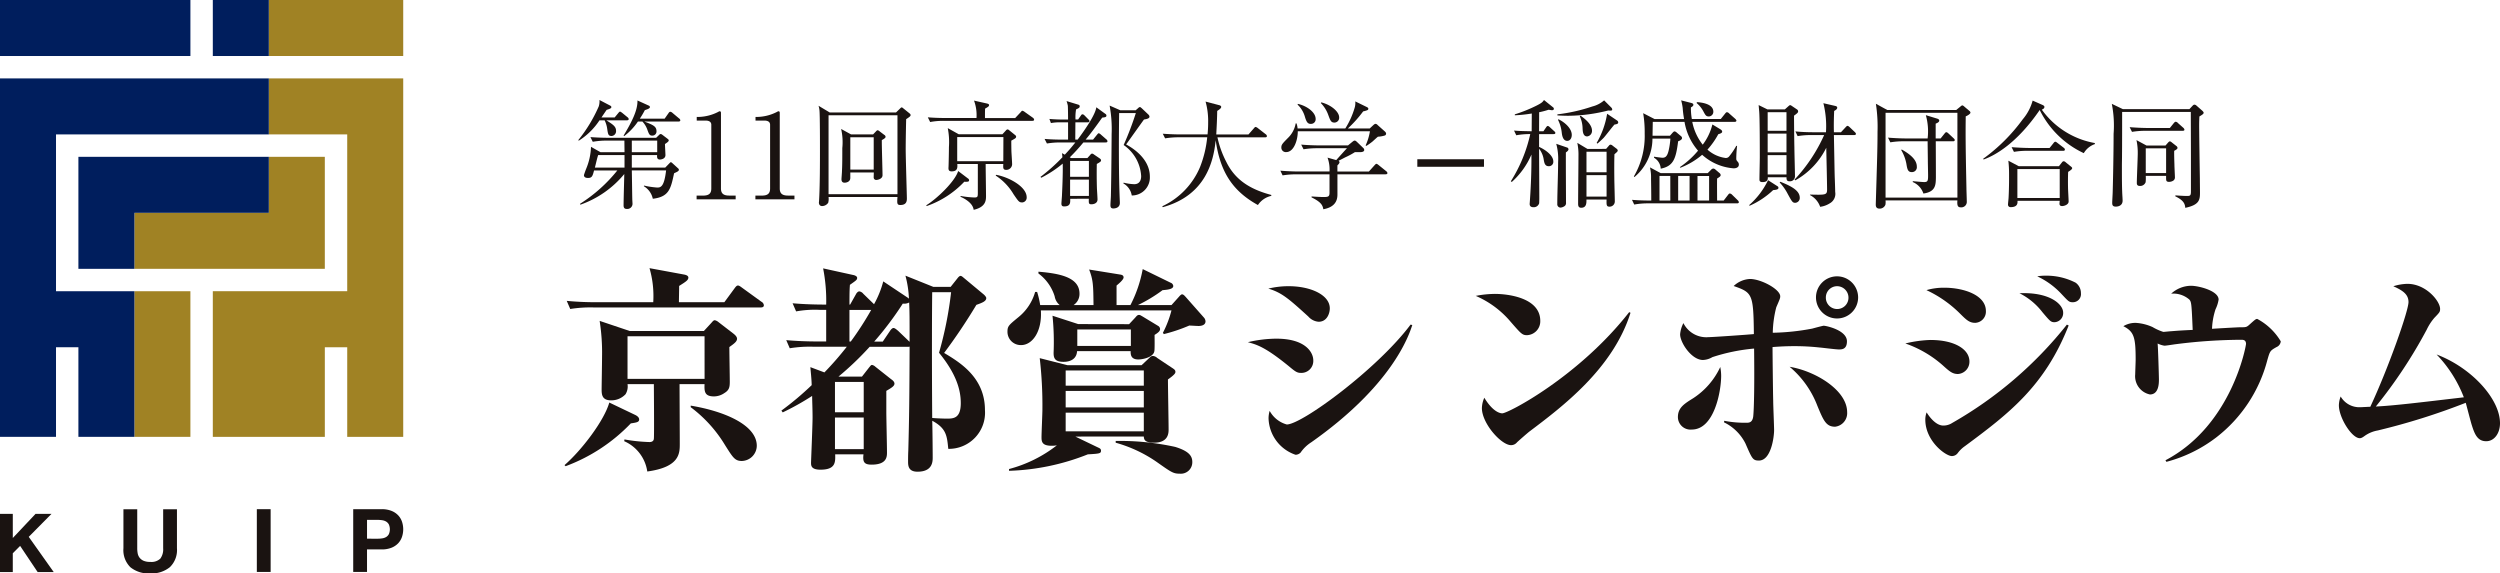
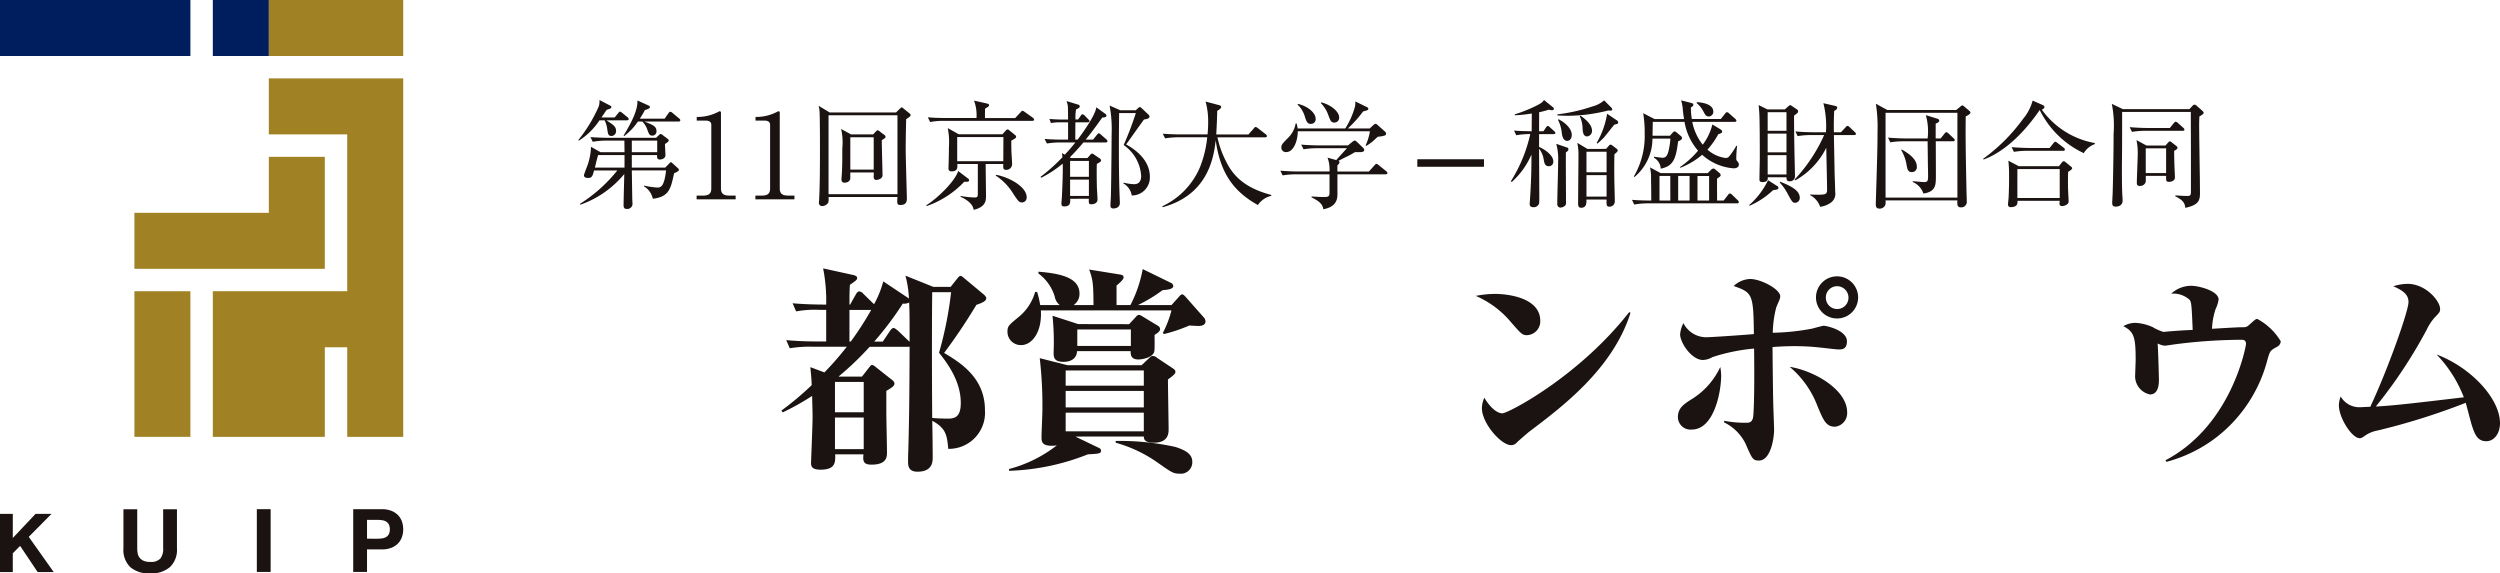
<svg xmlns="http://www.w3.org/2000/svg" id="グループ_8" data-name="グループ 8" width="280" height="64.222" viewBox="0 0 280 64.222">
  <defs>
    <clipPath id="clip-path">
      <rect id="長方形_6" data-name="長方形 6" width="45.161" height="64.222" fill="none" />
    </clipPath>
    <clipPath id="clip-path-2">
      <rect id="長方形_9" data-name="長方形 9" width="216.774" height="41.851" fill="none" />
    </clipPath>
  </defs>
  <g id="グループ_3" data-name="グループ 3" transform="translate(0 0)">
    <path id="パス_1" data-name="パス 1" d="M3.978,58.508l-2.545,2.7v-2.7H0v6.513H1.432v-2.1l.821-.83,1.961,2.929h1.8L3.22,61.079l2.545-2.571Z" transform="translate(0 -0.952)" fill="#1a1311" />
    <g id="グループ_2" data-name="グループ 2" transform="translate(0)">
      <g id="グループ_1" data-name="グループ 1" clip-path="url(#clip-path)">
        <path id="パス_2" data-name="パス 2" d="M19.376,65.008a3.244,3.244,0,0,1-2.2.694,3.237,3.237,0,0,1-2.21-.689,2.688,2.688,0,0,1-.783-2.126V58.516h1.546v4.371a3.145,3.145,0,0,0,.049.56,1.139,1.139,0,0,0,.207.487,1.157,1.157,0,0,0,.438.345,1.785,1.785,0,0,0,.753.133,1.447,1.447,0,0,0,1.142-.369,1.759,1.759,0,0,0,.315-1.156V58.516h1.545v4.371a2.665,2.665,0,0,1-.8,2.121" transform="translate(-0.359 -1.48)" fill="#1a1311" />
        <rect id="長方形_1" data-name="長方形 1" width="1.546" height="7.029" transform="translate(28.765 57.028)" fill="#1a1311" />
        <path id="パス_3" data-name="パス 3" d="M43.757,58.508a2.942,2.942,0,0,1,1.123.192,2.094,2.094,0,0,1,.752.507,1.945,1.945,0,0,1,.423.718,2.689,2.689,0,0,1,0,1.668,1.952,1.952,0,0,1-.423.724,2.106,2.106,0,0,1-.752.507,2.942,2.942,0,0,1-1.123.192H42.133v2.521H40.587V58.508Zm-.423,3.307a3.119,3.119,0,0,0,.512-.04,1.2,1.2,0,0,0,.433-.152.834.834,0,0,0,.3-.32,1.353,1.353,0,0,0,0-1.083.834.834,0,0,0-.3-.32,1.183,1.183,0,0,0-.433-.153,3.349,3.349,0,0,0-.512-.04h-1.2v2.107Z" transform="translate(-1.027 -1.48)" fill="#1a1311" />
        <rect id="長方形_2" data-name="長方形 2" width="15.054" height="6.273" transform="translate(30.107)" fill="#a08224" />
        <path id="パス_4" data-name="パス 4" d="M30.726,15.282h8.781V32.846H24.454V49.154H37V39.119h2.508V49.154H45.78V9.01H30.726Z" transform="translate(-0.619 -0.228)" fill="#a08224" />
        <rect id="長方形_3" data-name="長方形 3" width="6.271" height="16.309" transform="translate(15.054 32.618)" fill="#a08224" />
        <path id="パス_5" data-name="パス 5" d="M36.771,18.02H30.5v6.271H15.444v6.273H36.771Z" transform="translate(-0.391 -0.456)" fill="#a08224" />
-         <path id="パス_6" data-name="パス 6" d="M6.273,32.846V15.282H30.107V9.01H0V49.154H6.273V39.119H8.781V49.154h6.273V32.846Z" transform="translate(0 -0.228)" fill="#001e5d" />
        <rect id="長方形_4" data-name="長方形 4" width="21.326" height="6.273" fill="#001e5d" />
-         <path id="パス_7" data-name="パス 7" d="M30.335,24.291V18.02H9.009V30.565h6.273V24.291Z" transform="translate(-0.228 -0.456)" fill="#001e5d" />
        <rect id="長方形_5" data-name="長方形 5" width="6.272" height="6.273" transform="translate(23.835)" fill="#001e5d" />
      </g>
    </g>
  </g>
  <g id="グループ_5" data-name="グループ 5" transform="translate(63.226 11.2)">
    <g id="グループ_4" data-name="グループ 4" transform="translate(0 0)" clip-path="url(#clip-path-2)">
      <path id="パス_8" data-name="パス 8" d="M7.2,2.279H4.906c.724.461,1.08.685,1.08,1.172a.535.535,0,0,1-.5.58c-.369,0-.4-.2-.487-.777a3.149,3.149,0,0,0-.29-.975h-.58A7.658,7.658,0,0,1,1.811,4.557l-.053-.066A16.456,16.456,0,0,0,4.05.711,1.913,1.913,0,0,0,4.129,0L5.341.633c.092.052.119.1.119.17,0,.132-.2.2-.527.3-.171.249-.514.75-.58.855H5.828l.4-.486c.066-.08.145-.172.2-.172s.145.066.251.145l.592.487a.312.312,0,0,1,.133.2c0,.118-.119.144-.2.144m5.282,5.927c-.369,1.725-.553,2.646-2.384,2.858a2.141,2.141,0,0,0-1-1.4l.014-.079a9.3,9.3,0,0,0,1.487.224c.409,0,.778-.119.988-1.923H7.751c.013.461.04,2.713.053,3.227,0,.065.026.448.026.539a.585.585,0,0,1-.646.553c-.17,0-.355-.052-.355-.394,0-.645.065-2.833.079-3.517a11.177,11.177,0,0,1-4.926,3.438l-.026-.105A17,17,0,0,0,6.131,7.889H3.523c-.158.606-.224.843-.672.843-.3,0-.46-.105-.46-.316,0-.04.144-.448.236-.685A6.914,6.914,0,0,0,3.18,5.242l1.067.606H6.934c0-.119-.013-1.093-.013-1.3H4.932a8.665,8.665,0,0,0-1.554.132l-.263-.527c.645.053,1.383.079,2.028.079h5.334l.356-.342a.227.227,0,0,1,.145-.079.334.334,0,0,1,.184.079l.619.474c.04.04.105.079.105.158,0,.119-.145.224-.421.408,0,.2.053,1.106.053,1.238,0,.448-.528.5-.619.5-.343,0-.329-.29-.316-.5H7.751V7.573h3.741l.46-.474c.054-.053.119-.133.172-.133s.145.08.2.133l.607.553a.226.226,0,0,1,.092.157c0,.172-.211.238-.54.4M6.934,6.164H3.984c-.132.408-.145.514-.369,1.409H6.934ZM12.979,2.41H9.147c.988.383,1.369.54,1.369,1.093a.464.464,0,0,1-.474.487c-.329,0-.381-.2-.592-.777a2.594,2.594,0,0,0-.514-.8h-.5A6.922,6.922,0,0,1,6.894,4.044l-.065-.053C7.659,2.595,8.423,1.2,8.383.053l1.278.58A.177.177,0,0,1,9.779.79c0,.132-.184.224-.566.342a10.342,10.342,0,0,1-.566.961h2.779l.435-.618c.052-.08.118-.159.2-.159a.461.461,0,0,1,.25.132l.738.619a.282.282,0,0,1,.133.2c0,.119-.105.145-.2.145M10.595,4.544H7.751v1.3h2.844Z" transform="translate(-0.214 0)" fill="#1a1311" />
      <path id="パス_9" data-name="パス 9" d="M16.848,10.883h.724c.685,0,.922-.263.922-.8V2.955c0-.408-.382-.474-.632-.474h-1V2.072H17.1a5.068,5.068,0,0,0,2.147-.553c.092-.053.132-.079.184-.079.119,0,.145.079.145.184V10.08c0,.565.277.8.922.8h.724V11.3H16.848Z" transform="translate(-2.054 -0.176)" fill="#1a1311" />
      <path id="パス_10" data-name="パス 10" d="M24.348,10.883h.724c.685,0,.922-.263.922-.8V2.955c0-.408-.382-.474-.632-.474h-1V2.072H24.6a5.068,5.068,0,0,0,2.147-.553c.092-.053.132-.079.184-.079.119,0,.145.079.145.184V10.08c0,.565.277.8.922.8h.724V11.3H24.348Z" transform="translate(-2.969 -0.176)" fill="#1a1311" />
      <path id="パス_11" data-name="パス 11" d="M42.215,2.236c-.052,2.226-.052,3.332-.052,3.385,0,.856.132,5.2.132,5.465s0,.764-.724.764c-.383,0-.383-.17-.329-.895H33.523a1.656,1.656,0,0,1-.04.645.836.836,0,0,1-.672.369c-.3,0-.369-.224-.369-.408,0-.04.013-.078.013-.131.105-1.555.105-4.491.105-5.743,0-.817,0-3.792-.053-4.412A2.309,2.309,0,0,0,32.4.735l1.251.751h7.428l.434-.421c.093-.092.133-.145.211-.145.054,0,.106.053.172.105l.671.541c.093.078.145.118.145.223s-.118.2-.5.448M41.241,1.8H33.523v8.837h7.718ZM39.489,4.568c-.013.632.079,3.385.079,3.951,0,.407-.541.527-.7.527a.281.281,0,0,1-.29-.3c0-.078.013-.447.013-.539H35.959v.606c0,.461-.474.54-.632.54-.263,0-.356-.158-.356-.382,0-.132.053-.738.053-.869.04-.751.04-1.541.04-2.634a6.632,6.632,0,0,0-.132-2.134l1.106.606h2.475l.329-.342c.08-.092.133-.119.184-.119a.432.432,0,0,1,.212.119l.527.4a.267.267,0,0,1,.145.224c0,.132-.29.29-.421.356m-.909-.316H35.96V7.887h2.62Z" transform="translate(-3.951 -0.09)" fill="#1a1311" />
      <path id="パス_12" data-name="パス 12" d="M50.4,9.163a10.563,10.563,0,0,1-4.215,2.726l-.04-.092c1.185-.724,3.214-2.661,3.569-3.833l1.093.83a.247.247,0,0,1,.131.2c0,.171-.131.184-.539.171m7.626-6.822H48.118a8.045,8.045,0,0,0-1.54.132l-.263-.527c.9.078,1.831.078,2.028.078h3.424A4.683,4.683,0,0,0,51.49.076l1.462.329c.093.026.224.066.224.171,0,.145-.119.211-.448.4-.012.434-.012.5-.012,1.053H56.1l.607-.645c.105-.119.131-.171.2-.171a.7.7,0,0,1,.277.145L58.088,2a.306.306,0,0,1,.132.21c0,.119-.118.133-.2.133M55.665,4.553c0,.277,0,.607.014,1.212.012.238.079,1.252.079,1.45a.647.647,0,0,1-.646.619c-.369,0-.369-.184-.342-.659H52.794c0,.565.04,3.055.04,3.568,0,.474,0,1.251-1.384,1.567-.105-.855-1.237-1.357-1.474-1.462l.012-.091a10.61,10.61,0,0,0,1.529.17c.4,0,.4-.079.4-.619V7.175h-2.3c.026.369.052.829-.632.829-.29,0-.356-.158-.356-.355,0-.054.012-.224.012-.29.014-.4.04-1.62.04-2.094a8.029,8.029,0,0,0-.132-2.107l1.224.685h4.9l.4-.435a.267.267,0,0,1,.171-.105.3.3,0,0,1,.184.092l.618.5c.132.105.159.145.159.212,0,.171-.105.211-.528.447m-.895-.394H49.607v2.7H54.77Zm2.106,7.322c-.355,0-.421-.119-.974-.922a6.278,6.278,0,0,0-1.989-2.081l.025-.091c1.357.223,3.438,1.3,3.438,2.516a.537.537,0,0,1-.5.579" transform="translate(-5.626 -0.009)" fill="#1a1311" />
      <path id="パス_13" data-name="パス 13" d="M62.973,4.771a9.145,9.145,0,0,0-1.541.119l-.263-.514c.9.079,1.856.079,2.028.079H63.8V2.52h-.83A5.284,5.284,0,0,0,61.88,2.6l-.172-.462c.594.054,1.172.067,1.437.067H63.8c0-.514-.014-1.409-.026-1.541a3.223,3.223,0,0,0-.145-.527l1.29.394c.106.027.184.079.184.184,0,.159-.091.211-.407.356A5.162,5.162,0,0,0,64.632,2.2h.29l.29-.408c.079-.119.119-.172.2-.172s.145.04.25.145l.4.408c.079.079.133.133.133.2,0,.105-.08.145-.2.145H64.62c0,.3-.014,1.66-.014,1.935h.264c.71-.947,1.988-2.753,2.094-3.621l1.013.738a.224.224,0,0,1,.119.184c0,.184-.145.2-.474.236-.725,1.015-1.278,1.779-1.858,2.463H66.6l.435-.539c.091-.105.131-.172.2-.172a.508.508,0,0,1,.237.145l.619.541a.266.266,0,0,1,.119.21c0,.119-.105.132-.2.132H65.515a21.227,21.227,0,0,1-1.527,1.674l.17.078h1.805l.342-.382a.244.244,0,0,1,.184-.119.355.355,0,0,1,.2.093l.619.421c.158.105.184.171.184.238,0,.131-.079.184-.474.407-.012.487-.025,1.436.014,2.766.012.2.065,1.041.065,1.212,0,.449-.46.54-.684.54-.317,0-.3-.145-.29-.619H64.04c.012.448.026.857-.686.857-.236,0-.3-.119-.3-.317,0-.105.066-.843.066-1,.012-.264.118-2.372.079-3.477a12.638,12.638,0,0,1-2.4,1.58l-.092-.092a20.535,20.535,0,0,0,2.462-2.2c-.012-.119-.025-.29-.052-.46l.316.17c.46-.487.7-.763,1.185-1.37Zm1.054,3.846h2.106V6.839H64.027Zm0,2.148h2.106V8.934H64.027Zm7.349-9.6.3-.264A.27.27,0,0,1,71.85.808c.066,0,.158.105.2.131l.75.712a.365.365,0,0,1,.119.224c0,.184-.21.263-.619.329-.724,1-1.935,2.712-2,2.791.552.3,2.66,1.5,2.66,3.61a2.013,2.013,0,0,1-2.028,2.106,1.886,1.886,0,0,0-.948-1.357l.04-.079a5.458,5.458,0,0,0,1.186.172c.776,0,.776-.765.776-.91a4.533,4.533,0,0,0-1.962-3.477A34.765,34.765,0,0,0,71.39,1.479h-1.87c-.04,2.872-.054,6.809.065,9.654,0,.079.014.237.014.4.012.632-.673.632-.725.632-.223,0-.329-.092-.329-.356,0-.316.053-.843.053-1.159.054-2.239.08-6.678.08-6.809a14.437,14.437,0,0,0-.225-3.2l1.2.528Z" transform="translate(-7.402 -0.017)" fill="#1a1311" />
      <path id="パス_14" data-name="パス 14" d="M86.955,11.786c-2.858-1.581-4.227-3.727-4.728-7.257-.236,2.318-1.079,6.164-5.927,7.5l-.052-.106a8.432,8.432,0,0,0,4.241-4.425A12.269,12.269,0,0,0,81.278,4.2h-3.16a9.6,9.6,0,0,0-1.554.119L76.3,3.8c1.041.08,1.963.08,2.029.08h2.989c.026-.3.066-.712.066-1.371A8.071,8.071,0,0,0,81.094.2L82.61.6c.119.026.236.092.236.2,0,.144-.184.277-.447.448-.013.856-.054,1.672-.106,2.634H85.9L86.5,3.2c.065-.079.131-.158.2-.158a.573.573,0,0,1,.25.131l.882.686a.3.3,0,0,1,.133.2c0,.145-.133.145-.2.145H82.425a10.857,10.857,0,0,0,1,2.767c.976,1.976,2.608,3.043,5.031,3.687v.105a2.418,2.418,0,0,0-1.5,1.027" transform="translate(-9.297 -0.024)" fill="#1a1311" />
      <path id="パス_15" data-name="パス 15" d="M103.108,8.346H97.7v2.279c0,.79-.4,1.422-1.581,1.633-.079-.474-.277-.817-1.317-1.33v-.105c.3.026,1.093.066,1.3.066.58,0,.711-.04.711-.5V8.346h-3.7a9.379,9.379,0,0,0-1.554.119l-.25-.527c.9.079,1.831.092,2.015.092h3.49a3.926,3.926,0,0,0-.224-1.554l.975.277c.184-.211,1.027-1.146,1.2-1.329H95.444a9.2,9.2,0,0,0-1.541.118l-.263-.526c.869.079,1.778.091,2.015.091h3.227l.5-.408c.119-.092.184-.132.25-.132s.131.04.237.132l.751.725a.288.288,0,0,1,.079.2c0,.171-.211.238-.448.238h-.594a8.532,8.532,0,0,1-1.105.592c-.172.092-.224.119-.738.382a.178.178,0,0,1,.119.158c0,.092-.092.211-.237.356V8.03h3.53l.592-.659c.133-.145.184-.2.25-.2s.158.066.3.184l.8.645a.353.353,0,0,1,.133.2c0,.078-.067.144-.2.144M103,4a3.1,3.1,0,0,1-.764.132c-.133.105-.184.158-.607.54a7.3,7.3,0,0,1-.684.487l-.092-.04a6.114,6.114,0,0,0,.486-1.594H93.257c.013.9-.4,2.332-1.3,2.332a.5.5,0,0,1-.54-.514c0-.329.145-.462.724-1.055a2.957,2.957,0,0,0,.882-1.646h.092a1.969,1.969,0,0,1,.119.566h5.347A9.056,9.056,0,0,0,99.632.879a1.786,1.786,0,0,0,.065-.7l1.292.632c.105.052.17.105.17.184,0,.106-.052.146-.157.184a2.741,2.741,0,0,1-.422.119,13.641,13.641,0,0,1-1.711,1.91h2.45l.394-.369c.119-.105.184-.145.25-.145a.34.34,0,0,1,.238.132l.8.711c.065.066.145.145.145.224A.215.215,0,0,1,103,4M94.719,2.7c-.369,0-.487-.25-.645-.738A3.007,3.007,0,0,0,93.231.536l.04-.079c1,.224,1.989.936,1.989,1.686a.515.515,0,0,1-.54.553m2.647-.145c-.383,0-.461-.224-.685-.829A3.653,3.653,0,0,0,95.839.365l.053-.079c1.159.3,2,1.079,2,1.672a.537.537,0,0,1-.527.593" transform="translate(-11.133 -0.022)" fill="#1a1311" />
      <rect id="長方形_8" data-name="長方形 8" width="7.467" height="0.843" transform="translate(95.514 6.636)" fill="#1a1311" />
      <path id="パス_16" data-name="パス 16" d="M124.356,3.5l.29-.422c.04-.065.119-.17.2-.17s.211.119.237.145l.474.435c.092.079.132.119.132.2,0,.119-.105.132-.2.132h-1.62V5.255c.527.224,1.594.882,1.594,1.632a.489.489,0,0,1-.514.528c-.435,0-.5-.383-.566-.778a2.632,2.632,0,0,0-.514-1.185c0,.869.026,4.741.026,5.531,0,.238-.013.448-.013.567a.625.625,0,0,1-.632.46c-.184,0-.435-.052-.435-.356,0-.091.013-.17.026-.394.119-1.712.184-3.4.171-5.15a8.708,8.708,0,0,1-2.2,3.069l-.105-.079a16.567,16.567,0,0,0,2.173-5.282,8.281,8.281,0,0,0-1.566.132l-.251-.527c.645.053.751.053,1.976.079l.013-1.989a15.655,15.655,0,0,1-1.9.2V1.607a16.391,16.391,0,0,0,2.423-.975c.632-.316.711-.435.843-.632l1.014.817a.206.206,0,0,1,.092.171c0,.132-.132.158-.224.158-.066,0-.3-.053-.369-.053a9.515,9.515,0,0,1-1.054.277L123.869,3.5Zm2.634,1.818a.213.213,0,0,1,.171.21c0,.119-.132.238-.29.343-.013.9.013,4.82.013,5.611a.422.422,0,0,1-.119.369.9.9,0,0,1-.5.2.366.366,0,0,1-.356-.4c0-1.3.092-3.384.092-4.689a6.424,6.424,0,0,0-.211-2.055ZM131.968.856a.311.311,0,0,1,.093.2c0,.105-.079.132-.2.132-.053,0-.053,0-.25-.013a18.577,18.577,0,0,1-4.465.592c-.553,0-.935-.025-1.225-.04V1.607a19.1,19.1,0,0,0,3.912-.882A3.177,3.177,0,0,0,131.153.04Zm-5.926,1.3c.685.329,1.488,1.014,1.488,1.752,0,.408-.224.671-.5.671-.487,0-.58-.6-.619-.895a4.172,4.172,0,0,0-.421-1.462Zm5.333,3.319.3-.343c.054-.065.105-.131.2-.131a.4.4,0,0,1,.236.119l.449.342a.273.273,0,0,1,.119.211c0,.093-.145.212-.369.4-.026.671-.026,1.7-.014,2.686,0,.408.054,2.2.054,2.568a.584.584,0,0,1-.593.619c-.343,0-.343-.184-.329-.8h-2.252c0,.383.013.923-.593.923-.342,0-.342-.29-.342-.488,0-.843.04-4.6.04-5.36a6.253,6.253,0,0,0-.132-1.422l1.145.685Zm-2.857-3.715c.407.29,1.278.936,1.278,1.674a.614.614,0,0,1-.541.645c-.474,0-.5-.58-.514-.935a3.324,3.324,0,0,0-.315-1.317Zm.659,6.335h2.252v-2.3h-2.252Zm0,2.727h2.252V8.416h-2.252ZM132.6,2.292a.257.257,0,0,1,.131.211c0,.158-.118.2-.421.249-.211.225-1.027,1.292-1.212,1.489-.3.3-.514.486-.7.645l-.08-.079a9.508,9.508,0,0,0,1.172-3.266Z" transform="translate(-14.718 0)" fill="#1a1311" />
      <path id="パス_17" data-name="パス 17" d="M147.946,11.582h-9.984a8.53,8.53,0,0,0-1.554.133l-.25-.528c.777.066,1.581.08,2.16.08,0-.724-.013-1.739-.026-2.437a4.88,4.88,0,0,0-.119-1.278l1.2.645h5.268l.369-.369a.385.385,0,0,1,.25-.145.412.412,0,0,1,.263.131l.435.37a.33.33,0,0,1,.133.224c0,.132-.093.2-.4.394-.013.383,0,2.121,0,2.464h.737l.488-.633c.079-.105.131-.157.21-.157a.452.452,0,0,1,.25.145l.632.619a.349.349,0,0,1,.119.211c0,.092-.093.131-.184.131m-.409-3.924a5.916,5.916,0,0,1-3.517-1.515,8.411,8.411,0,0,1-2.436,1.449l-.066-.066a9.8,9.8,0,0,0,2.042-1.844,6.576,6.576,0,0,1-1.515-3.227h-3.556c0,.2-.026,1.436-.026,1.554h1.949l.3-.342c.092-.092.145-.145.211-.145a.417.417,0,0,1,.25.132l.487.408a.275.275,0,0,1,.105.211c0,.119-.119.25-.435.356-.25,1.949-.514,2.779-1.949,3.069a1.5,1.5,0,0,0-.751-1.225V6.354c.145.026.8.119.948.119.316,0,.527-.145.685-.79a8.468,8.468,0,0,0,.2-1.357H138.45a5.6,5.6,0,0,1-2.015,4.307l-.066-.066a8.991,8.991,0,0,0,1.212-4.807,12.78,12.78,0,0,0-.171-2.278l1.278.659h3.306a11.461,11.461,0,0,1-.158-1.252,6.228,6.228,0,0,0-.171-.843l1.133.29c.145.04.236.092.236.211s-.118.2-.276.29a6.768,6.768,0,0,0,.105,1.3H146.1l.488-.607c.079-.105.144-.158.21-.158a.414.414,0,0,1,.25.145l.672.593c.066.066.133.145.133.2,0,.105-.079.145-.2.145h-4.742a5.95,5.95,0,0,0,1.171,2.555,6.2,6.2,0,0,0,1.081-2.265l.895.54c.119.079.2.145.2.277s-.2.211-.435.277a8.87,8.87,0,0,1-1.212,1.725,3.764,3.764,0,0,0,2.028.935.468.468,0,0,0,.4-.171,7.906,7.906,0,0,0,.8-1.185h.091a13.488,13.488,0,0,0-.091,1.357c0,.237.013.25.184.448a.438.438,0,0,1,.105.29c0,.394-.449.421-.594.421m-7.085.855H139.24v2.754h1.212Zm2.16,0h-1.278v2.754h1.278Zm2.147-6.664c-.3,0-.382-.171-.566-.5a3.1,3.1,0,0,0-.79-1l.025-.106c.369.027,1.845.132,1.845,1.08a.524.524,0,0,1-.514.527m.04,6.664h-1.3v2.754h1.3Z" transform="translate(-16.602 -0.006)" fill="#1a1311" />
      <path id="パス_18" data-name="パス 18" d="M151.1,11.824a8.764,8.764,0,0,0,2.121-2.792l1.027.659c.093.053.133.092.133.2,0,.171-.224.224-.593.251a9.174,9.174,0,0,1-2.634,1.751Zm4-10.721.447-.4c.04-.025.092-.079.146-.079a.4.4,0,0,1,.171.079l.593.4a.275.275,0,0,1,.131.224.3.3,0,0,1-.105.2,3.644,3.644,0,0,1-.355.276c0,.922.025,3.016.04,3.53,0,.488.066,2.833.066,3.293a.557.557,0,0,1-.607.528c-.329,0-.342-.212-.342-.449h-2.094c0,.2.025.54-.594.54-.342,0-.342-.184-.342-.315,0-.4.04-2.081.04-2.438,0-.843,0-4.346-.066-5.136-.012-.119-.052-.632-.065-.738l.988.486Zm-1.924,2.4h2.107V1.42h-2.107Zm0,2.41h2.107V3.816h-2.107Zm0,2.476h2.107V6.227h-2.107Zm1.41.817c1.659.645,2.186,1.159,2.186,1.818a.536.536,0,0,1-.515.54c-.29,0-.369-.145-.817-.961a5.739,5.739,0,0,0-.921-1.317Zm3.5-5.229a8.956,8.956,0,0,0-1.555.119l-.25-.528c.672.066,1.344.093,2.015.093h1.409a10.638,10.638,0,0,0-.289-3.253l1.3.3c.184.04.249.093.249.212,0,.171-.224.29-.342.356-.027.659-.054,1.514-.027,2.384h.79l.515-.553c.091-.093.144-.159.21-.159s.132.04.237.132l.58.553c.078.079.131.119.131.212,0,.118-.119.131-.2.131h-2.265c.066,3.359.066,3.741.092,4.676.013.263.053,1.45.053,1.7a1.212,1.212,0,0,1-.619,1.278,2.582,2.582,0,0,1-1.067.382,2.332,2.332,0,0,0-1.145-1.317l.012-.053c1.725.04,1.91.053,1.91-.553,0-.751-.079-4.016-.091-4.689a8.457,8.457,0,0,1-3.465,3.648l-.091-.078a18.128,18.128,0,0,0,3.318-4.993Z" transform="translate(-18.423 -0.05)" fill="#1a1311" />
      <path id="パス_19" data-name="パス 19" d="M177.328,1.889c0,.3-.012.83-.012,1.764,0,1.884.052,4.268.091,6.256,0,.238.04,1.278.04,1.5a.617.617,0,0,1-.684.672c-.383,0-.4-.315-.369-.777h-8.048a1.687,1.687,0,0,1-.013.488.687.687,0,0,1-.645.434c-.435,0-.435-.315-.435-.487,0-.04.092-2.963.105-3.529.079-2.5.092-3.635.092-4.6A16.938,16.938,0,0,0,167.266.48l1.278.7h7.718L176.7.822c.066-.053.17-.158.236-.158s.119.026.263.158l.528.448a.291.291,0,0,1,.131.2c0,.132-.276.316-.527.421m-.934-.4h-8.048v9.5h8.048Zm-.488,3.187h-1.936c.014,3.307.014,3.622.014,4.057-.014.831-.026,1.608-1.4,1.8A2.1,2.1,0,0,0,171.4,9.251V9.146c.054.014,1.094.105,1.278.105.4,0,.435-.157.435-.737,0-.3-.027-1.357-.027-1.725,0-.212-.012-.8-.025-2.108H170.44a9.274,9.274,0,0,0-1.554.119l-.263-.528c.882.079,1.79.093,2.028.093h2.41a6.694,6.694,0,0,0-.2-2.608l1.29.394c.105.04.211.093.211.212,0,.184-.263.29-.4.342v1.66h.554l.434-.54c.066-.079.119-.158.2-.158s.131.04.236.131l.58.541c.066.066.132.118.132.2,0,.132-.119.144-.2.144m-4.6,3.452c-.448,0-.514-.3-.619-.948a4.721,4.721,0,0,0-.58-1.528l.066-.053c.961.539,1.686,1.158,1.686,1.91a.547.547,0,0,1-.553.619" transform="translate(-20.393 -0.059)" fill="#1a1311" />
      <path id="パス_20" data-name="パス 20" d="M192.222,5.962a10.42,10.42,0,0,1-4.938-4.834C184.741,4.843,182.3,6.213,181,6.674l-.053-.079a19.911,19.911,0,0,0,4.439-4.425A5.441,5.441,0,0,0,186.493.075l1.133.5c.105.053.184.119.184.2,0,.105-.027.2-.29.316A9.307,9.307,0,0,0,193.46,4.83v.119a2.291,2.291,0,0,0-1.238,1.014m-1.751,2.094c-.026.54-.026,1.224-.014,1.791,0,.237.067,1.3.067,1.527,0,.356-.5.514-.725.514-.17,0-.3-.065-.3-.263,0-.052.012-.157.026-.329h-4.728c.013.238.04.712-.764.712a.276.276,0,0,1-.3-.29c0-.119.065-.673.065-.777.067-1.2.054-2.424.054-2.648a13.361,13.361,0,0,0-.079-1.487l1.172.619h4.49L189.773,7a.273.273,0,0,1,.2-.132.372.372,0,0,1,.224.119l.552.448c.054.04.172.132.172.2,0,.133-.2.264-.448.422m-.58-2.358H185.94a8.731,8.731,0,0,0-1.541.119l-.263-.527c.817.066,1.632.092,2.028.092h2.226l.435-.54c.066-.092.131-.158.211-.158s.144.066.237.132l.7.54a.283.283,0,0,1,.132.2c0,.132-.119.145-.211.145m-.369,2.042h-4.742v3.24h4.742Z" transform="translate(-22.063 -0.009)" fill="#1a1311" />
      <path id="パス_21" data-name="パス 21" d="M207.171,1.917c-.012.277-.025.566-.025,1.014,0,.777.065,5.123.079,5.953,0,.4.012,1.054.012,1.567,0,.8-.078,1.357-1.646,1.686-.04-.408-.131-.817-1.119-1.291l.013-.105c.71.053,1.145.066,1.278.066.369,0,.461-.026.461-.514V6.356c0-.5-.014-4.5-.014-4.807V1.4h-7.691c0,.764,0,4.123-.013,4.807,0,.448-.013.9-.013,1.357,0,1.225,0,2.476.066,3.424,0,.065.013.21.013.342,0,.671-.7.671-.764.671-.4,0-.4-.25-.4-.447s.054-1.027.054-1.212c.025-.869.1-4.057.1-6.48a12.487,12.487,0,0,0-.2-3.372l1.238.593h7.454l.356-.382c.079-.079.131-.119.211-.119a.349.349,0,0,1,.224.106l.659.579c.079.08.145.158.145.225,0,.131-.184.236-.488.421M205.3,3.511h-4.122a8.868,8.868,0,0,0-1.555.119l-.263-.527c.817.066,1.633.092,2.028.092h2.476l.435-.54c.092-.105.145-.158.224-.158a.385.385,0,0,1,.25.145l.593.527a.365.365,0,0,1,.132.224c0,.079-.093.119-.2.119m-.948,2.239c-.012.408.014,1.146.027,1.581,0,.224.053,1.212.053,1.357a.433.433,0,0,1-.171.394.87.87,0,0,1-.487.145c-.329,0-.329-.157-.329-.473v-.2h-2.279a4.2,4.2,0,0,1-.013.711.646.646,0,0,1-.645.421c-.342,0-.342-.237-.342-.342,0-.527.105-2.845.105-3.319a6.722,6.722,0,0,0-.145-1.475l1.12.606h2.134l.276-.316c.093-.105.145-.145.212-.145s.132.04.237.132l.487.382a.3.3,0,0,1,.132.211c0,.119-.145.211-.37.329m-.908-.277h-2.279V8.24h2.279Z" transform="translate(-24.066 -0.06)" fill="#1a1311" />
-       <path id="パス_22" data-name="パス 22" d="M7.941,37.9c.148.074.419.245.419.492,0,.3-.271.344-.935.443a19.473,19.473,0,0,1-7.3,4.794L0,43.509c1.894-1.647,4.425-4.942,5.016-7.008ZM17.9,25.266l1.156-1.573c.148-.2.246-.3.369-.3.147,0,.32.148.491.27l2.14,1.549a.494.494,0,0,1,.27.393c0,.221-.2.246-.369.246H3.295a14.275,14.275,0,0,0-2.654.172l-.393-.91a33.146,33.146,0,0,0,3.49.148h6.2a11.263,11.263,0,0,0-.419-3.811l3.861.713c.27.049.491.148.491.344,0,.3-.343.492-1.032.934,0,.516-.025,1.352-.025,1.819Zm-5.016,9.171c0,1.057.025,5.729.025,6.687,0,1.057,0,2.606-3.64,3.1a4.378,4.378,0,0,0-2.581-3.392l.025-.2a18.933,18.933,0,0,0,2.8.294c.221,0,.468-.074.493-.368.049-.344,0-5.827,0-6.122H7.057a1.662,1.662,0,0,1-.221,1.131,2.178,2.178,0,0,1-1.623.688c-1.057,0-1.057-.713-1.057-1.278,0-.221.048-3.05.048-3.614a23.026,23.026,0,0,0-.27-4.008L7.3,28.486h8.31l.86-.933c.172-.2.246-.271.369-.271a.972.972,0,0,1,.393.2l1.721,1.328c.148.123.369.32.369.541,0,.3-.27.516-.86.933,0,.616.048,3.32.048,3.861,0,.615-.048.959-.615,1.3a2.069,2.069,0,0,1-1.155.369c-1.083,0-1.083-.59-1.057-1.377Zm2.8-5.36H7.057v4.77h8.63Zm-1.55,7.769c3.835.639,7.4,2.188,7.4,4.5a1.725,1.725,0,0,1-1.673,1.7c-.787,0-1.008-.394-1.893-1.795a14.889,14.889,0,0,0-3.835-4.229Z" transform="translate(0 -2.616)" fill="#1a1311" />
      <path id="パス_23" data-name="パス 23" d="M38.039,25.491a10.853,10.853,0,0,0,1.033-2.556L41.8,24.753a.754.754,0,0,1,.148.124,11.723,11.723,0,0,0-.392-2.582l3.122,1.254H46.62l.762-.959c.074-.1.221-.27.343-.27s.247.122.369.221l2.214,1.843c.122.1.3.3.3.419,0,.369-.493.54-1.106.761a64.262,64.262,0,0,1-3.614,5.385c1.769,1.057,4.573,2.754,4.573,6.391a4.05,4.05,0,0,1-4.106,4.352c-.148-1.45-.2-2.286-1.795-3.147.024.861.049,3.368.049,4.106,0,.443,0,1.6-1.7,1.6-1.057,0-1.057-.712-1.057-1.179,0-.2,0-.664.024-1.156.1-3.688.124-5.8.148-11.678a.519.519,0,0,1-.2.025H37.548A34.33,34.33,0,0,1,34.056,33.6h2.631l.787-1.007c.172-.2.221-.3.344-.3a.774.774,0,0,1,.369.2l1.77,1.4c.148.1.369.271.369.493,0,.27-.32.466-.911.811v2.384c0,.639.074,3.786.074,4.5,0,.468,0,1.378-1.721,1.378-.86,0-1.007-.32-.91-1.156H33.688c.024.885.049,1.721-1.647,1.721-1.057,0-1.057-.467-1.057-.786,0-.148.171-4.23.171-5.04,0-.935-.048-1.968-.048-2.435a29.166,29.166,0,0,1-3.295,1.845l-.148-.2a33.859,33.859,0,0,0,3.393-2.852c-.025-.835-.1-1.376-.148-2.016l1.573.59a35.475,35.475,0,0,0,2.507-2.876H31.254a13.872,13.872,0,0,0-2.655.171l-.393-.909c1.106.1,2.359.148,3.49.148h.984v-3.54h-.713a11.75,11.75,0,0,0-2.655.172l-.394-.91c1.378.122,2.755.148,3.763.148a18.788,18.788,0,0,0-.344-4.057l3.344.737c.27.049.467.173.467.32,0,.221-.074.27-.811.786-.025.393-.05.59-.05,2.214h.074l.664-1.18c.05-.1.2-.3.37-.3a.717.717,0,0,1,.443.271Zm-4.376,12.1h3.221V34.194H33.663Zm0,4.131h3.221v-3.54H33.663Zm1.769-12.047a35.364,35.364,0,0,0,2.287-3.54H35.285v3.54Zm6.589.024c0-2.7,0-3.343-.048-4.4a1.164,1.164,0,0,1-.713.123,35.707,35.707,0,0,1-3.2,4.254h.959l.812-1.2c.1-.148.245-.32.393-.32s.369.2.516.32l1.23,1.179Zm2.533-5.556c-.025,1.771-.05,7.5,0,14.088.516.05,1.376.075,1.6.075.763,0,1.6,0,1.6-1.746,0-1.55-.566-3.345-2.435-5.63a41.523,41.523,0,0,0,1.352-6.787Z" transform="translate(-3.373 -2.62)" fill="#1a1311" />
      <path id="パス_24" data-name="パス 24" d="M70.272,25.6a14.411,14.411,0,0,0,1.377-4.032l3.122,1.525a.441.441,0,0,1,.3.368c0,.344-.59.418-1.2.467A16.891,16.891,0,0,1,71.108,25.6H74.87l.861-.959c.1-.122.245-.246.319-.246.172,0,.32.2.419.3l2.064,2.336a.7.7,0,0,1,.148.393c0,.516-.688.516-.786.516-.173,0-.885-.049-1.033-.049a18.053,18.053,0,0,1-2.851.959l-.1-.148a11.829,11.829,0,0,0,.958-2.508H60.241c.148,2.336-.933,3.885-2.212,3.885A1.488,1.488,0,0,1,56.5,28.6c0-.639.124-.738,1.23-1.647A5.592,5.592,0,0,0,59.6,24.124h.221a9.992,9.992,0,0,1,.343,1.475h2.188a1.6,1.6,0,0,1-.565-.983,5.029,5.029,0,0,0-1.819-2.557v-.2c2.359.2,4.6.615,4.6,2.459A1.492,1.492,0,0,1,63.9,25.6h2.238c-.025-2.139-.025-2.8-.493-3.983l3.492.565c.148.025.369.074.369.32,0,.27-.615.762-.788.91V25.6ZM64.1,40.326l2.557,1.229c.171.074.319.148.319.344,0,.32-.148.344-1.475.418a25.909,25.909,0,0,1-8.825,1.844v-.2a14.842,14.842,0,0,0,5.359-2.655,3.073,3.073,0,0,1-.59.049c-1.081,0-1.131-.467-1.131-.959,0-.467.1-2.655.1-3.1a46.338,46.338,0,0,0-.3-5.753l3.1.787h8.31l.836-.787c.221-.221.319-.246.417-.246a.79.79,0,0,1,.492.221l1.771,1.18c.1.074.27.172.27.369,0,.123,0,.27-.836.861,0,.885.074,4.794.074,5.581,0,.393,0,1.5-1.623,1.5-1.057,0-1.131-.344-1.156-.688Zm6.023-12.588L70.813,27c.148-.172.246-.3.419-.3.122,0,.171.049.393.172l1.746,1.057a.422.422,0,0,1,.221.369c0,.221-.246.418-.615.64,0,.294.025,1.573-.024,1.818-.1.688-1.3.934-1.795.934-.886,0-.861-.615-.861-.934h-6c-.074,1.2-1.3,1.2-1.523,1.2-1.009,0-1.107-.467-1.107-1.008a28.932,28.932,0,0,0-.122-4.155l2.877.934Zm1.647,5.188H63.019v1.7h8.753Zm0,2.286H63.019v1.844h8.753Zm0,2.434H63.019v2.09h8.753Zm-7.449-7.474h6V28.328h-6Zm4.3,10.646a28.731,28.731,0,0,1,6.663.664c1.6.492,1.918,1.057,1.918,1.7a1.284,1.284,0,0,1-1.4,1.3c-.738,0-.935-.148-2.607-1.328a15.232,15.232,0,0,0-4.573-2.139Z" transform="translate(-6.89 -2.63)" fill="#1a1311" />
-       <path id="パス_25" data-name="パス 25" d="M90.36,29.627c3.245,0,4.13,1.525,4.13,2.434a1.336,1.336,0,0,1-1.376,1.4c-.443,0-.64-.147-1.378-.762-2.655-2.164-3.59-2.409-4.573-2.679a14.286,14.286,0,0,1,3.2-.394m1.377-5.876c2.459,0,4.6.983,4.6,2.483,0,.541-.3,1.5-1.255,1.5a1.707,1.707,0,0,1-1.155-.59c-2.189-1.991-2.976-2.68-4.476-3.122a9.546,9.546,0,0,1,2.286-.271M105.579,28.1c-.418,1.3-2.336,6.81-11.31,13.129a4.173,4.173,0,0,0-1.2,1.156.814.814,0,0,1-.565.245,4.441,4.441,0,0,1-3.024-4.081,2.981,2.981,0,0,1,.124-.836,3.132,3.132,0,0,0,1.917,1.525c1.7,0,10.2-6.27,13.866-11.187Z" transform="translate(-10.628 -2.896)" fill="#1a1311" />
      <path id="パス_26" data-name="パス 26" d="M118.343,24.732c1.6,0,5.114.467,5.114,3.024a1.555,1.555,0,0,1-1.475,1.6c-.541,0-.663-.147-1.844-1.5a10.586,10.586,0,0,0-3.908-2.9,11.3,11.3,0,0,1,2.114-.221m15.219,2.114c-1.967,6.244-7.572,10.474-11.359,13.326-.27.221-1.008.86-1.352,1.18a.866.866,0,0,1-.663.32c-1.107,0-3.271-2.435-3.271-4.156a3.049,3.049,0,0,1,.271-1.155c1.057,1.745,1.917,1.745,2.015,1.745.664,0,8.605-4.154,14.211-11.333Z" transform="translate(-14.172 -3.016)" fill="#1a1311" />
      <path id="パス_27" data-name="パス 27" d="M146.86,33.629c0,1.722-.763,6.024-3.295,6.024a1.411,1.411,0,0,1-1.55-1.4c0-1.057.738-1.5,1.721-2.114a8.369,8.369,0,0,0,3.024-3.491,5.284,5.284,0,0,1,.1.983m.343,5.04a12.158,12.158,0,0,0,2.459.221c.3,0,.688,0,.787-.688.1-.885.147-3.859.1-7.622a20.914,20.914,0,0,0-4.672.959,2.233,2.233,0,0,1-1.057.32c-1.278,0-2.557-1.941-2.557-2.876a3.375,3.375,0,0,1,.369-1.255,2.866,2.866,0,0,0,2.828,1.573c.443,0,4.327-.27,5.064-.343-.048-4.525-.172-4.647-2.262-5.384a2.85,2.85,0,0,1,1.819-.788c1.254,0,3.394,1.156,3.394,1.942,0,.221-.05.32-.443,1.23a12.33,12.33,0,0,0-.392,2.852,25.855,25.855,0,0,0,4.425-.467c.171-.049,1.179-.32,1.278-.32.27,0,2.605.493,2.605,1.746,0,.91-.589.91-.91.91-.343,0-1.869-.2-2.188-.221a25.808,25.808,0,0,0-2.8-.148c-.714,0-1.426.024-2.435.1,0,.935.049,5.164.074,6.024,0,.515.1,2.827.1,3.294,0,.714-.321,3.394-1.7,3.394-.688,0-.761-.2-1.5-1.894a5.226,5.226,0,0,0-2.409-2.384Zm13.768-.958a1.529,1.529,0,0,1-1.351,1.622c-1.009,0-1.3-.688-1.992-2.359a10.628,10.628,0,0,0-3.1-4.352c2.852.467,6.442,2.605,6.442,5.089M162.2,24.852a2.36,2.36,0,1,1-2.359-2.36,2.366,2.366,0,0,1,2.359,2.36m-3.614,0a1.267,1.267,0,1,0,2.533,0,1.282,1.282,0,0,0-1.278-1.255,1.261,1.261,0,0,0-1.255,1.255" transform="translate(-17.316 -2.743)" fill="#1a1311" />
-       <path id="パス_28" data-name="パス 28" d="M173.877,29.611c2.606,0,4.326,1.009,4.326,2.409a1.372,1.372,0,0,1-1.278,1.4c-.615,0-.934-.27-1.721-.983A12.534,12.534,0,0,0,171.025,30a13.532,13.532,0,0,1,2.852-.393m15.44-1.623c-2.681,6.81-6.713,9.884-11.629,13.522a3.441,3.441,0,0,0-.788.762.816.816,0,0,1-.664.344c-.688,0-2.974-1.672-2.974-4.081a2.241,2.241,0,0,1,.148-.811c.148.246.933,1.475,1.868,1.475a1.824,1.824,0,0,0,1.008-.3A44.454,44.454,0,0,0,189.119,27.89Zm-13.94-4.229c2.212,0,4.67.836,4.67,2.606a1.255,1.255,0,0,1-1.2,1.329c-.664,0-1.007-.345-1.77-1.107a13.269,13.269,0,0,0-3.688-2.557,6.942,6.942,0,0,1,1.992-.27M188.7,26.537a1.02,1.02,0,0,1-.959,1.083c-.419,0-.517-.124-1.352-1.107a7.472,7.472,0,0,0-2.582-2.139c3.417-.148,4.893,1.254,4.893,2.164m-1.992-4.13a7.129,7.129,0,0,1,3.393.787,1.433,1.433,0,0,1,.59,1.18.905.905,0,0,1-.91,1.008c-.418,0-.492-.1-1.254-.909a8.767,8.767,0,0,0-2.729-1.992,5.052,5.052,0,0,1,.91-.074" transform="translate(-20.853 -2.732)" fill="#1a1311" />
      <path id="パス_29" data-name="パス 29" d="M203.548,43.241c7.45-3.909,9.023-12.834,9.023-13.031,0-.467-.344-.467-.541-.467a59.817,59.817,0,0,0-7.3.492c-.221.025-1.106.172-1.3.172a2.7,2.7,0,0,1-.762-.246c.049.3.148,3.663.148,4.008,0,.419,0,1.7-1.008,1.7a2.089,2.089,0,0,1-1.647-2.263c0-.246.049-1.4.049-1.623,0-2.508-.172-3.147-1.377-3.761a2.6,2.6,0,0,1,1.426-.369,5.365,5.365,0,0,1,1.844.466,5.844,5.844,0,0,0,1.2.541c.148,0,.762-.074.91-.074.86-.074,1.377-.1,2.385-.148-.123-2.975-.148-3.122-.369-3.393a2.736,2.736,0,0,0-2.041-.664,3.338,3.338,0,0,1,2.213-.885c.885,0,3.1.565,3.1,1.549a3.844,3.844,0,0,1-.344,1.082,7.874,7.874,0,0,0-.393,2.189c.294-.025,2.9-.173,3.1-.173.664,0,.738,0,1.008-.221.713-.639.787-.713.959-.713a6.791,6.791,0,0,1,2.631,2.508.755.755,0,0,1-.467.639c-.738.418-.738.443-1.033,1.451a16.035,16.035,0,0,1-5.7,8.655,15.779,15.779,0,0,1-5.606,2.753Z" transform="translate(-24.243 -2.889)" fill="#1a1311" />
      <path id="パス_30" data-name="パス 30" d="M237.265,31.36c3.86,1.451,7.105,4.942,7.105,7.7,0,1.131-.639,2.016-1.549,2.016-.983,0-1.3-.811-1.624-1.845-.122-.392-.565-2.114-.663-2.459a74.472,74.472,0,0,1-9.859,3.1,3.6,3.6,0,0,0-1.4.565c-.3.221-.442.3-.614.3-.886,0-2.336-2.286-2.336-3.687a2.911,2.911,0,0,1,.2-.983,2.418,2.418,0,0,0,2.213,1.2c.1,0,.983-.05,1.106-.05,1.991-4.253,4.278-10.719,4.278-11.727,0-.861-.639-1.3-1.7-1.771a5.666,5.666,0,0,1,1.574-.27c2.091,0,3.664,1.942,3.664,2.8,0,.343-.049.392-.639,1.007a5.9,5.9,0,0,0-.861,1.328,53.852,53.852,0,0,1-5.7,8.606c2.065-.1,5.039-.468,9.859-1.033a14.321,14.321,0,0,0-3.049-4.794" transform="translate(-27.596 -2.859)" fill="#1a1311" />
    </g>
  </g>
</svg>